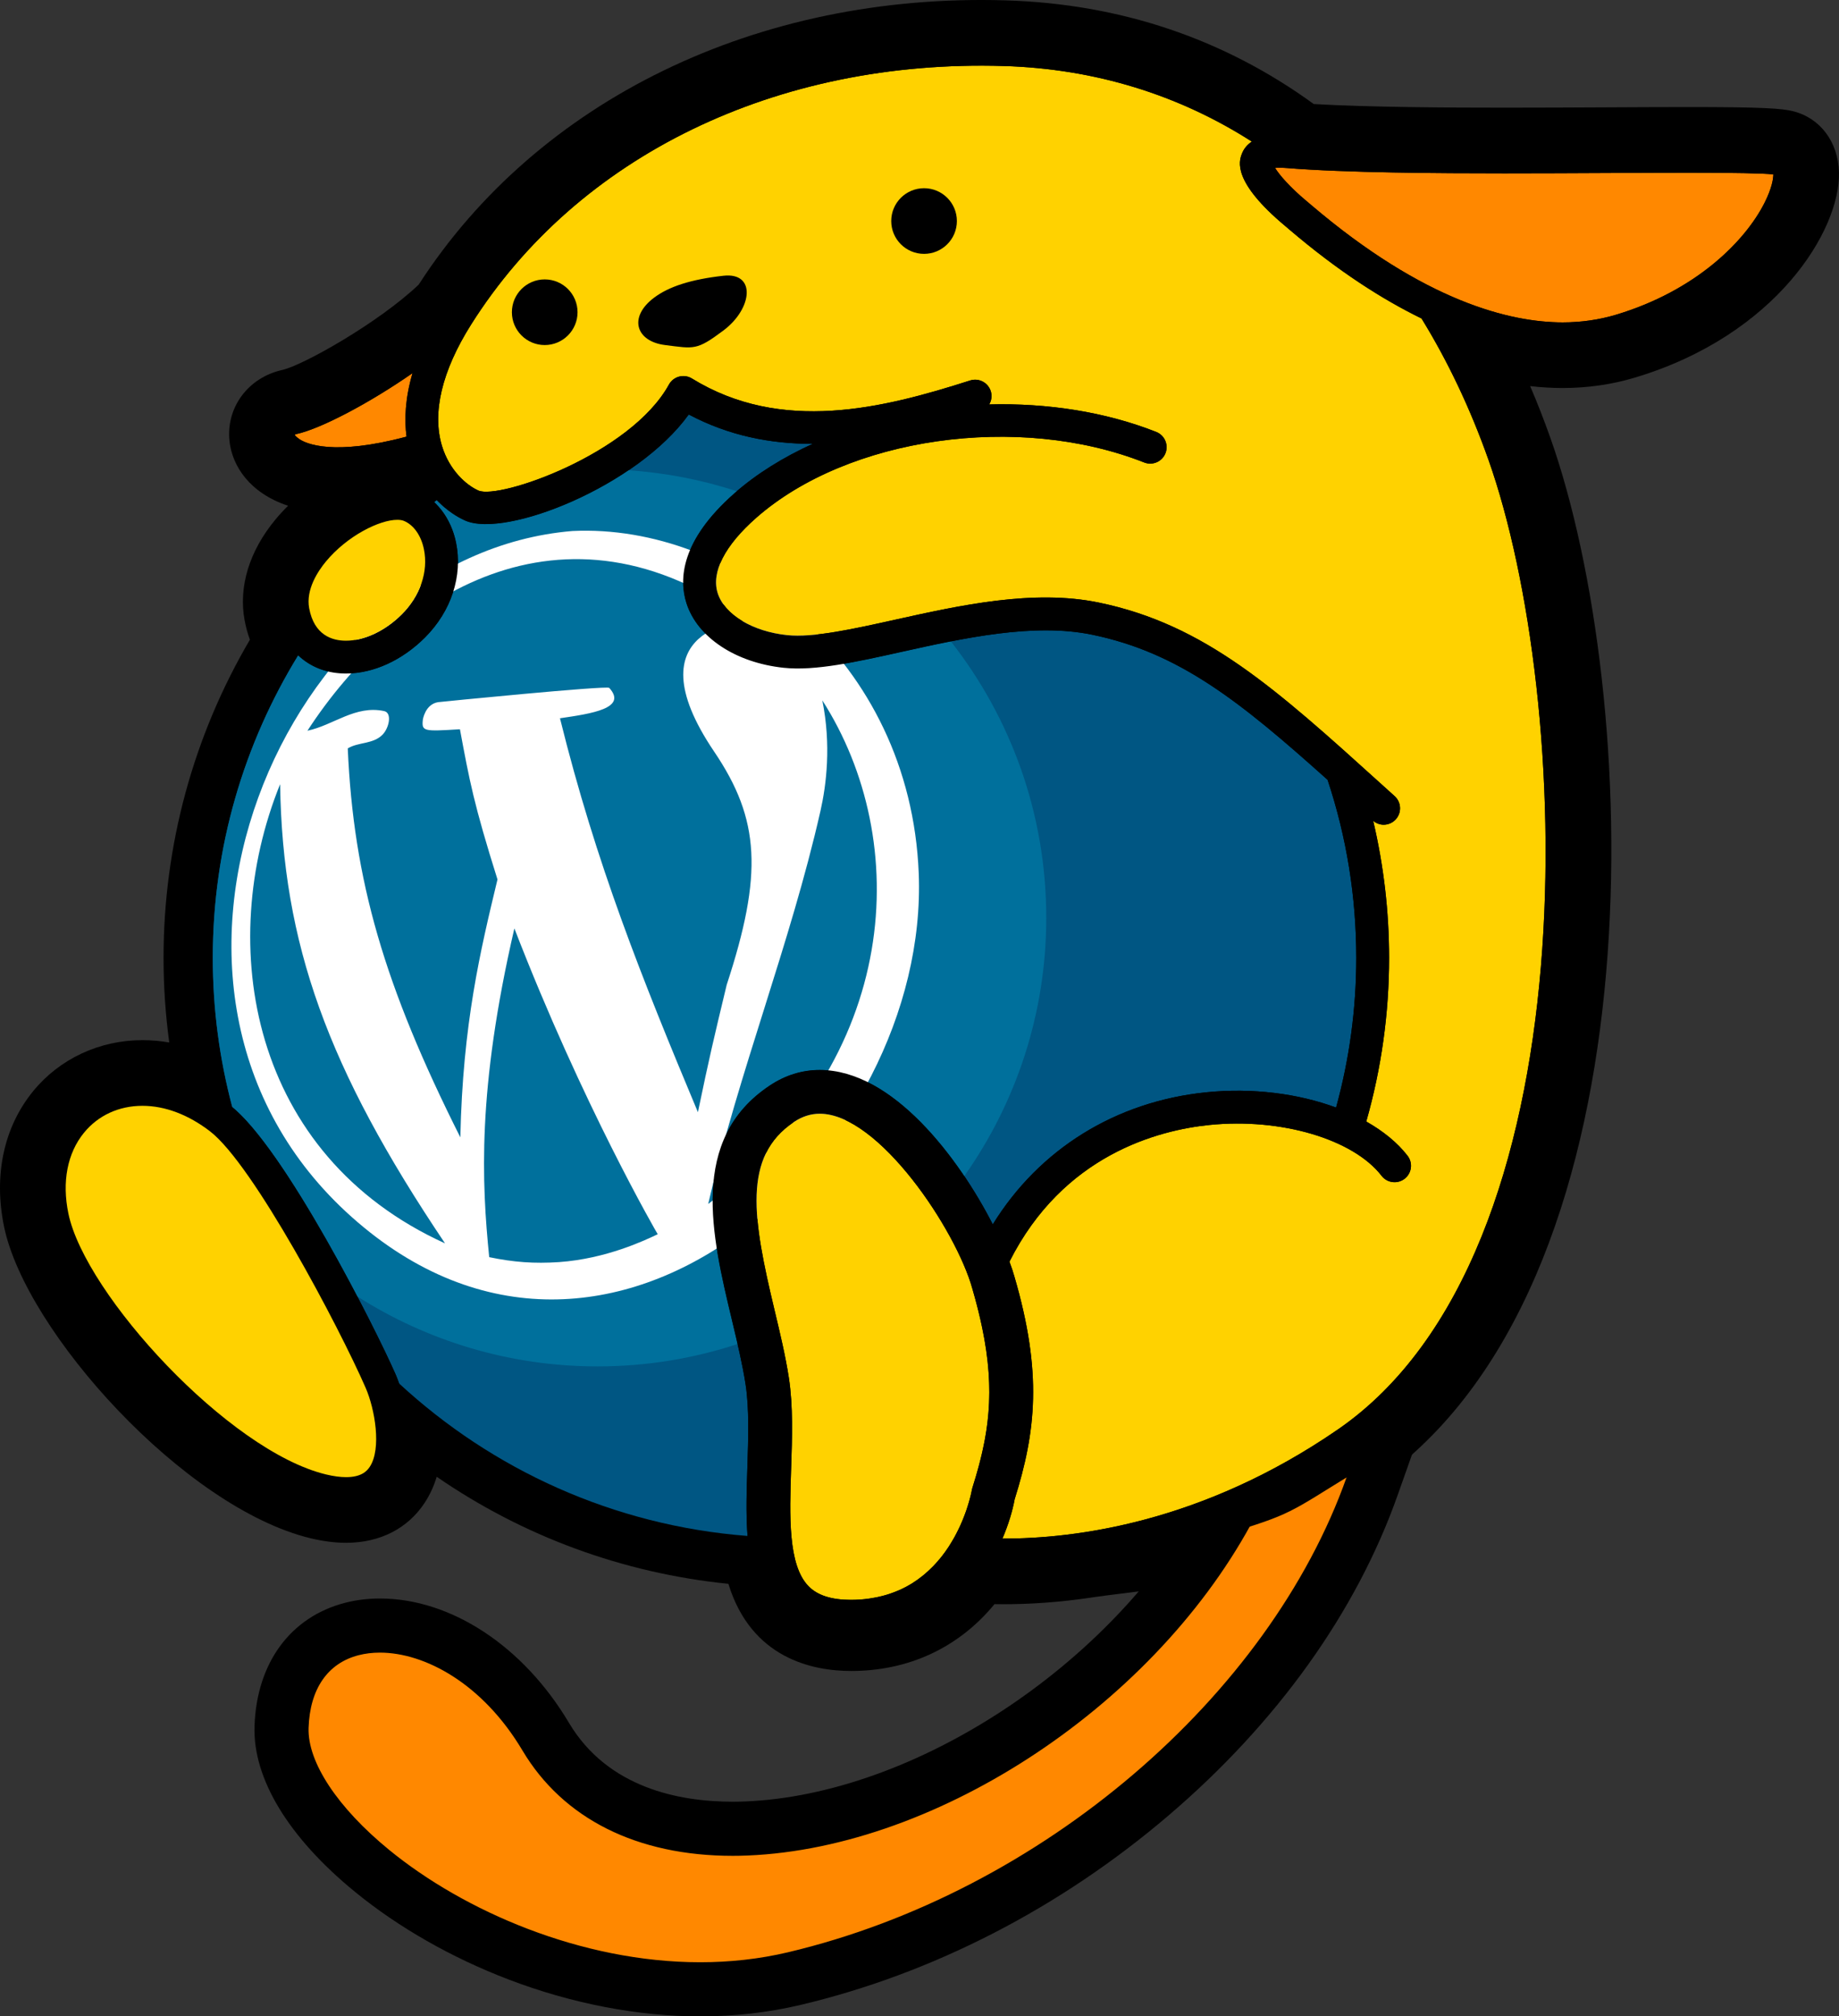
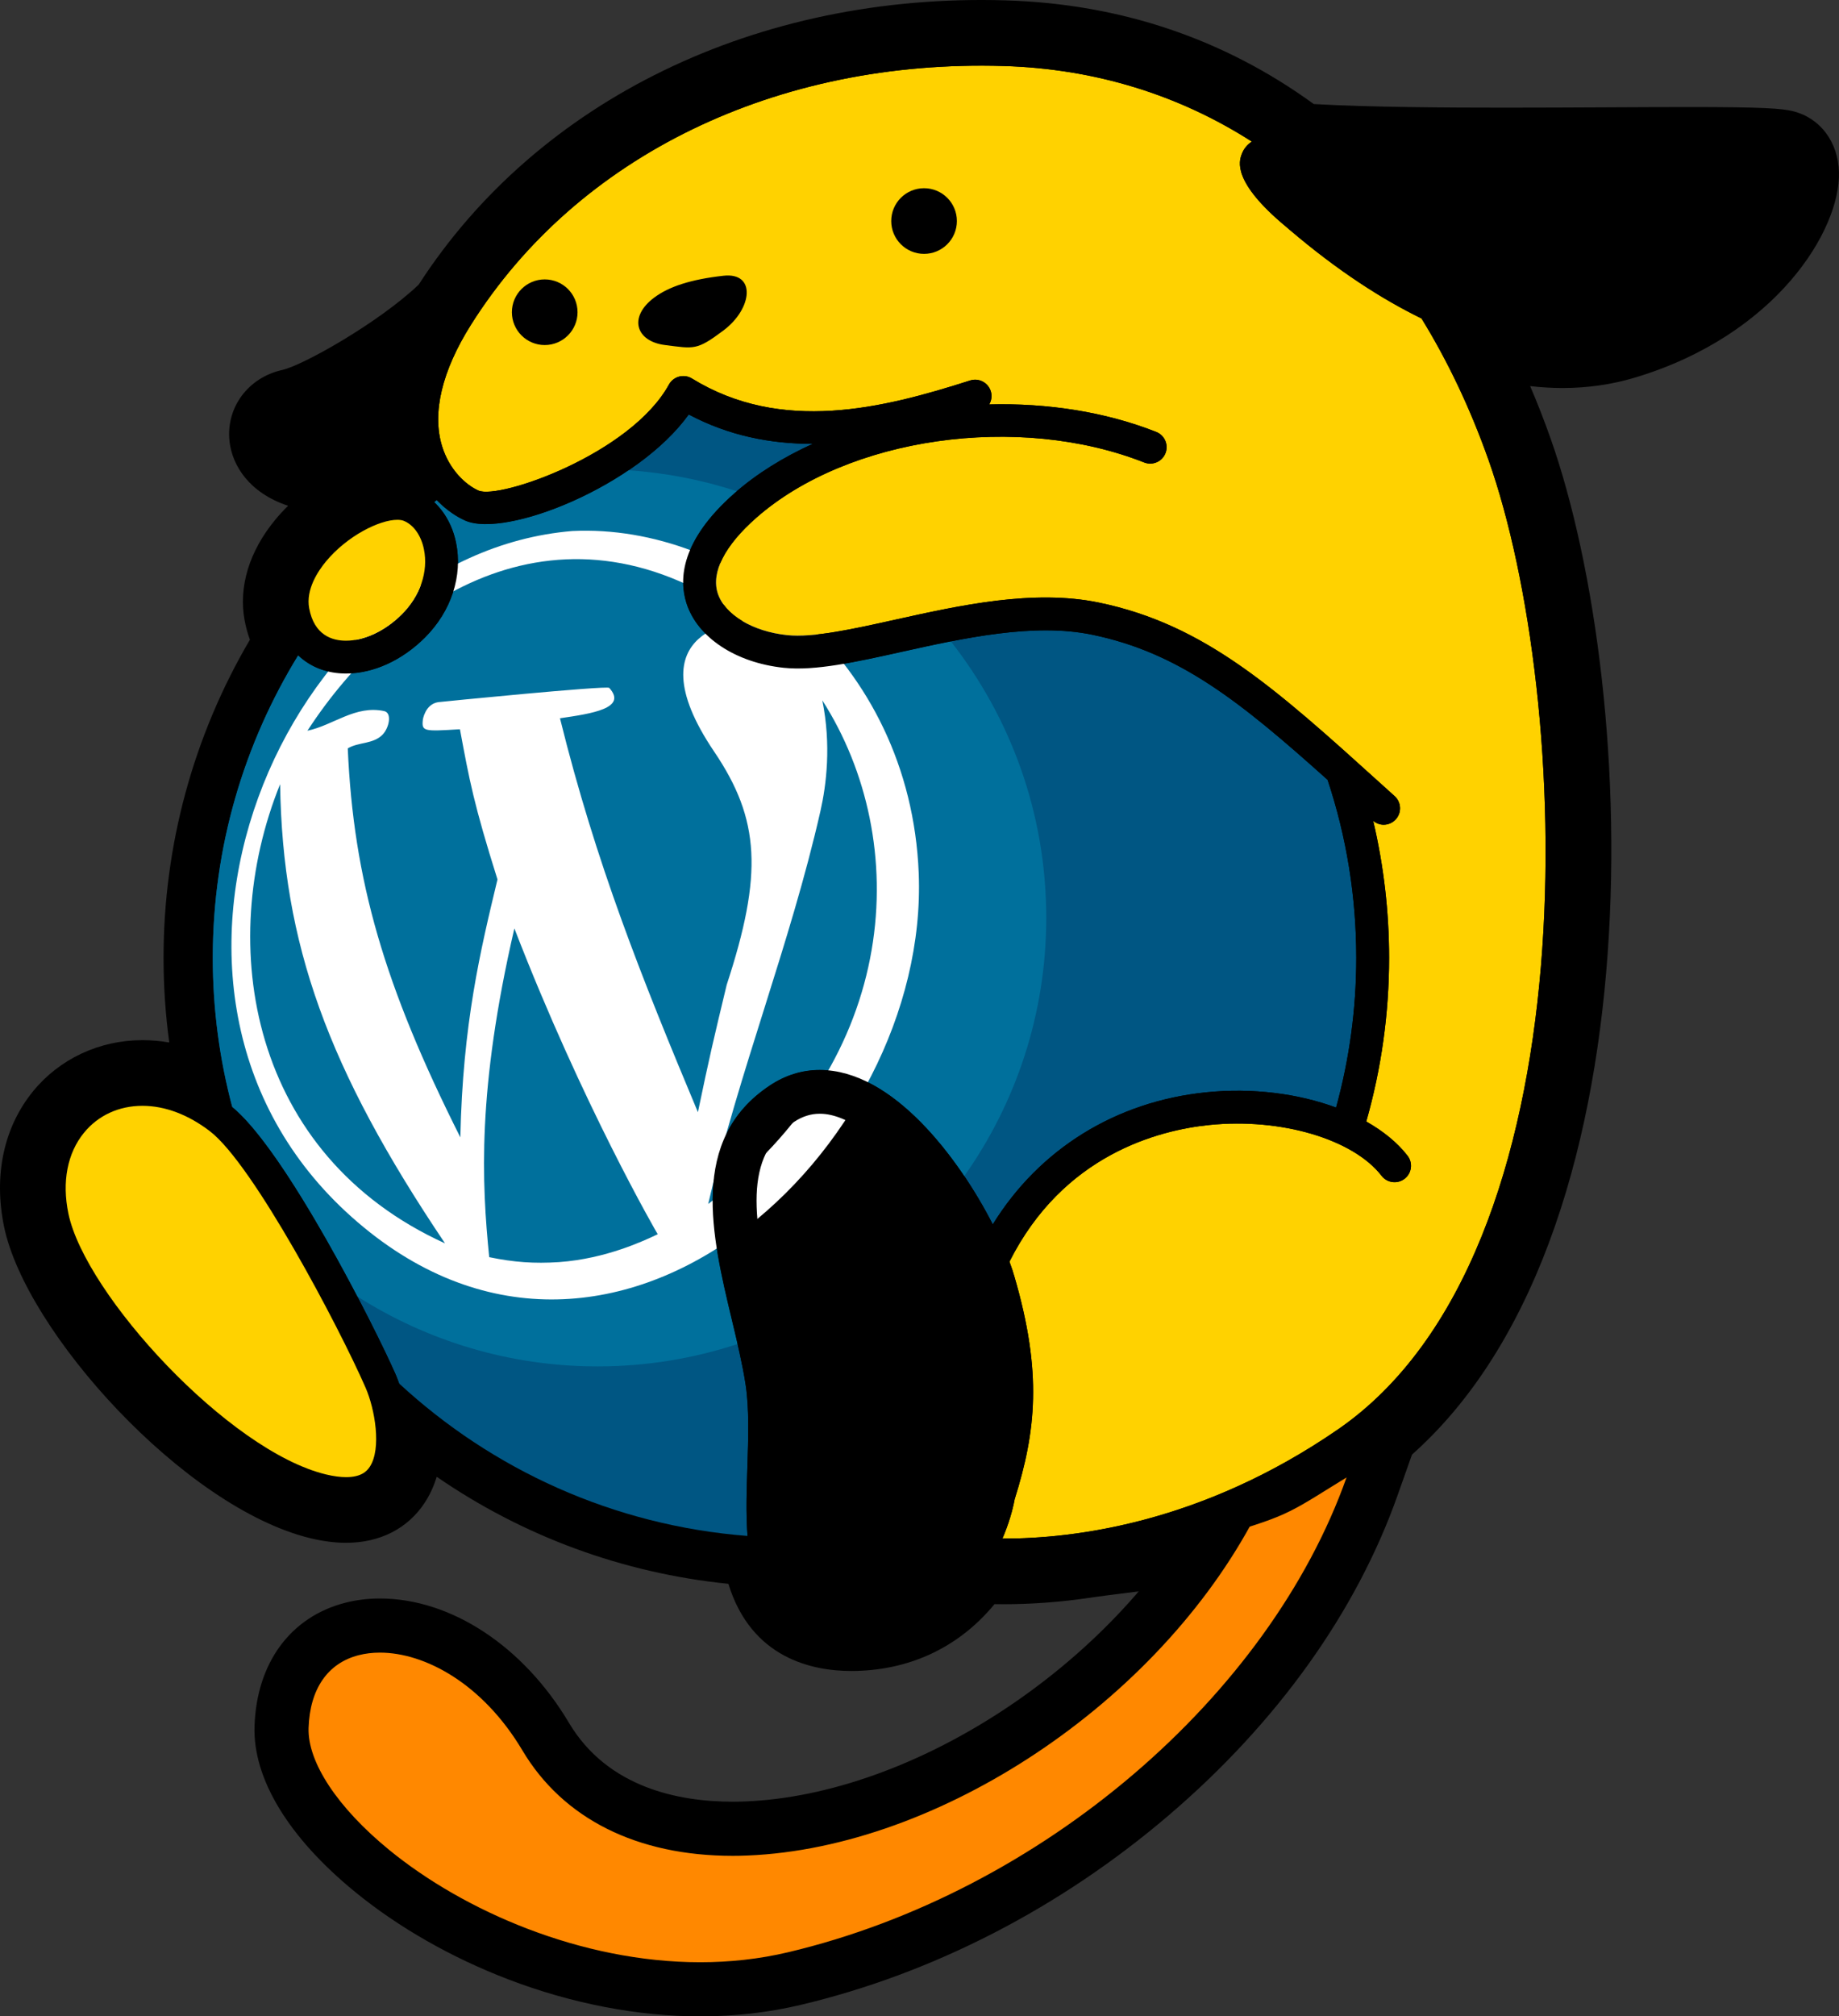
<svg xmlns="http://www.w3.org/2000/svg" version="1.1" id="animated-wapuu" x="0px" y="0px" width="609.613px" height="668.013px" viewBox="0.094 59.458 609.613 668.013" enable-background="new 0.094 59.458 609.613 668.013" xml:space="preserve">
  <rect x="0.094" y="59.458" width="609.613" height="668.013" fill="#333333" stroke="none" />
  <path id="all-outline" d="M594.513,96.315c-3.772-0.939-9.925-1.393-34.659-1.393c-7.987,0-17.066,0.046-26.719,0.094  c-10.896,0.054-22.529,0.112-34.141,0.112c-18.666,0-44.806-0.134-63.405-1.2c-29.792-21.647-64.11-33.201-102.085-34.346  c-82.293-2.52-155.155,33.038-194.61,94.162c-13.333,12.674-38.421,26.767-45.204,28.27c-11.373,2.527-18.739,12.483-17.509,23.666  c0.885,8.062,6.62,17.123,19.417,21.335c-1.477,1.45-2.884,2.973-4.193,4.549c-8.673,10.445-12.3,22.318-10.215,33.437  c0.42,2.229,1.005,4.362,1.749,6.388c-18.76,31.918-28.63,68.15-28.63,105.4c0,9.408,0.635,18.769,1.894,28.038  c-2.952-0.511-5.92-0.771-8.887-0.771c-14.27,0-27.5,6.185-36.284,16.966c-9.704,11.913-13.105,27.851-9.579,44.876  c7.179,34.677,59.738,93.137,101.649,103.192c4.127,0.986,8.071,1.49,11.716,1.49c11.212,0,20.472-4.724,26.084-13.301  c1.781-2.727,3.068-5.619,3.961-8.578c28.602,19.715,61.665,31.926,96.69,35.471c7.588,24.747,27.963,28.873,40.677,28.873  c19.167,0,35.725-7.787,47.533-22.145c1.066,0.015,2.136,0.025,3.211,0.025c8.103,0,18.173-0.555,29.693-2.331  c28.28-3.948,17.316,0.163,54.248-20.288c19.115-10.584,18.306-8.603,43.952-20.934c90.241-68.903,83.087-258.331,53.184-342.79  c-2.075-5.862-4.316-11.605-6.721-17.21c3.639,0.42,7.236,0.631,10.776,0.631c8.268,0,16.32-1.161,23.941-3.444  c46.905-14.062,68.096-48.863,67.653-67.958C609.464,106.527,603.5,98.563,594.513,96.315" />
  <path id="WordPress-blue2" fill="#005683" d="M440.18,317.818c-29.113-26.084-49.184-42.116-78.042-48.084  c-19.402-4.009-42.559,1.124-62.988,5.651c-15.481,3.437-28.851,6.409-39.255,5.307c-15.979-1.682-28.645-10.086-32.254-21.418  c-2.542-7.984-1.847-20.777,15.931-36.413c7.396-6.507,16.247-11.946,25.95-16.365c-13.995,0.022-27.822-2.667-41.113-9.719  c-17.165,23.826-60.729,41.086-74.136,35.137c-2.978-1.323-6.304-3.593-9.377-6.758c-0.291,0.225-0.559,0.471-0.849,0.699  c3.537,3.31,6.115,7.947,7.229,13.367c2.26,10.989-1.588,22.746-10.298,31.446c-7.581,7.581-17.132,11.928-26.196,11.928  c-6.341,0-11.752-2.204-15.808-6.054c-17.933,29.188-28.344,63.48-28.344,100.25c0,17.119,2.289,33.695,6.493,49.491  c17.999,14.828,47.646,73.732,54.113,88.511c0.351,0.808,0.75,1.831,1.161,3.012c30.851,28.511,71.044,47.076,115.502,50.506  c-0.559-7.349-0.309-15.18-0.05-22.913c0.312-9.473,0.638-19.271-0.599-27.321c-1.02-6.623-2.72-13.729-4.523-21.251  c-6.714-28.05-14.332-59.845,12.506-77.726c5.144-3.43,10.738-5.17,16.618-5.17c24.114,0,46.035,29.062,57.345,51.158  c15.401-24.917,40.713-40.717,70.812-43.765c15.242-1.548,30.452,0.428,42.987,5.067c4.421-16.074,6.692-32.737,6.692-49.599  C449.688,356.618,446.487,336.779,440.18,317.818" />
  <path id="WordPress-blue1" fill="#00709C" d="M315.299,271.951c-5.488,1.077-10.908,2.273-16.149,3.437  c-15.481,3.437-28.851,6.409-39.255,5.307c-15.979-1.682-28.645-10.086-32.254-21.419c-2.542-7.983-1.847-20.777,15.931-36.413  c0.257-0.225,0.547-0.428,0.806-0.653c-11.444-3.73-23.498-6.113-35.976-6.957c-19.721,13.315-44.573,20.9-54.127,16.663  c-2.974-1.323-6.297-3.59-9.366-6.75c-0.283,0.235-0.565,0.467-0.855,0.696c3.537,3.31,6.111,7.946,7.226,13.363  c2.26,10.989-1.589,22.746-10.298,31.446c-7.581,7.581-17.132,11.928-26.196,11.928c-6.345,0-11.759-2.208-15.815-6.062  c-17.93,29.188-28.337,63.488-28.337,100.257c0,17.105,2.248,33.684,6.46,49.461c12.072,9.915,29.389,39.69,41.446,62.712  c23.03,14.649,50.337,23.177,79.661,23.177c16.204,0,31.786-2.625,46.39-7.414c-0.596-2.586-1.216-5.206-1.861-7.903  c-6.714-28.05-14.332-59.845,12.506-77.726c5.144-3.429,10.738-5.17,16.618-5.17c18.546,0,35.77,17.188,47.888,35.178  c17.099-24.207,27.18-53.721,27.18-85.606C346.918,328.949,335.089,297.184,315.299,271.951" />
  <path id="WordPress-logo" fill="#FFFFFF" d="M185.392,477.59c-8.238,0.533-14.941,0.059-23.128-1.639  c-2.471-24.605-4.063-55.342,8.34-108.917c22.529,58.318,47.344,101.083,47.522,101.318  C213.907,470.364,201.073,476.484,185.392,477.59 M147.61,471.375c-64.461-29.279-76.293-98.683-54.664-152.11  C93.77,372.138,108.583,413.362,147.61,471.375 M234.862,458.323c10.226-44.045,27.223-86.149,37.223-130.26  c1.929-8.528,3.602-21.795,0.595-36.591C302.472,337.987,299.052,410.233,234.862,458.323 M102.01,301.541  c29.099-44.762,84.746-81.169,145.822-36.46c-0.41-0.018-39.154,1.758-10.995,43.392c15.22,22.5,16.189,40.55,4.15,77.256  c-4.345,18.099-5.659,23.561-9.54,42.196c-18.582-44.39-33.749-82.181-45.727-130.507c10.531-1.544,22.46-3.296,16.331-10.068  c-0.772-0.852-56.242,4.647-56.771,4.738c-4.259,0.726-5.006,5.735-5.013,5.783c-0.442,3.956,0.276,3.916,12.292,3.19  c3.167,17.061,4.61,24.852,12.446,49.755c-5.655,23.503-11.51,47.808-12.312,85.444c-25.273-50.28-35.391-85.204-37.32-128.86  c3.587-2.179,8.379-1.323,11.549-4.568c2.163-2.215,3.214-7.211,0.519-7.791C117.884,292.981,110.589,299.75,102.01,301.541   M189.836,235.381c-95.624,7.889-157.717,151.908-73.145,227.275c85.713,76.38,191.609-22.311,187.954-113.881  C301.805,277.784,242.99,232.829,189.836,235.381" />
-   <path id="sole-left" fill="#FFD200" d="M324.323,493.468c-0.059-0.228-0.109-0.449-0.168-0.681  c-0.519-2.067-1.091-4.194-1.737-6.406c-5.387-19.388-31.003-57.947-50.569-57.947c-3.007,0-5.811,0.896-8.571,2.733  c-17.133,11.42-13.676,32.078-6.438,62.288c1.788,7.472,3.638,15.201,4.748,22.416c1.448,9.385,1.095,19.874,0.758,30.011  c-0.522,15.74-1.062,32.023,5.728,39.037c2.97,3.071,7.6,4.565,14.154,4.565c1.897,0,3.682-0.142,5.409-0.359  c0.526-0.065,1.023-0.163,1.531-0.246c1.204-0.195,2.369-0.435,3.489-0.726c0.498-0.13,0.994-0.264,1.477-0.413  c1.168-0.355,2.285-0.766,3.359-1.218c0.315-0.131,0.649-0.247,0.958-0.386c1.378-0.627,2.691-1.319,3.924-2.08  c0.12-0.077,0.229-0.163,0.348-0.239c1.091-0.696,2.122-1.436,3.098-2.215c0.287-0.229,0.559-0.464,0.838-0.699  c0.802-0.678,1.567-1.382,2.293-2.103c0.242-0.243,0.493-0.485,0.729-0.733c0.813-0.855,1.582-1.733,2.3-2.625  c0.084-0.104,0.179-0.203,0.257-0.308c0.803-1.016,1.539-2.049,2.224-3.086c0.164-0.242,0.305-0.488,0.457-0.729  c0.486-0.769,0.95-1.537,1.378-2.299c0.207-0.366,0.402-0.726,0.595-1.088c0.334-0.631,0.649-1.254,0.947-1.874  c0.185-0.389,0.381-0.779,0.555-1.164c0.246-0.54,0.46-1.06,0.679-1.58c0.456-1.092,0.866-2.147,1.208-3.118  c0.021-0.055,0.043-0.112,0.062-0.163c0.239-0.696,0.457-1.355,0.646-1.969c0.823-2.679,1.196-4.557,1.252-4.872  c0.055-0.312,0.13-0.639,0.228-0.937c5.438-17.202,7.622-31.671,3.191-52.97C325.266,497.402,324.816,495.458,324.323,493.468" />
-   <path id="sole-right-outline" d="M114.816,559.708L114.816,559.708c-2.793,0-5.88-0.399-9.178-1.189  c-36.799-8.831-87.165-64.057-93.535-94.822c-2.847-13.758-0.231-26.476,7.363-35.801c6.714-8.236,16.864-12.961,27.847-12.961  c9.888,0,19.936,3.71,29.058,10.725c17.916,13.772,48.305,74.153,54.864,89.134c2.728,6.232,8.144,24.938,0.555,36.54  C129.292,555.154,124.315,559.708,114.816,559.708L114.816,559.708L114.816,559.708L114.816,559.708z M47.314,425.812  c-7.81,0-14.705,3.179-19.402,8.946c-5.495,6.746-7.324,16.238-5.15,26.733c5.542,26.777,53.163,78.71,85.417,86.447  c2.463,0.591,4.698,0.892,6.638,0.892c5.027,0,6.899-1.969,7.871-3.451c3.933-6.015,1.701-19.095-1.419-26.223  c-8.93-20.4-37.23-73.882-51.534-84.881C62.534,428.737,54.782,425.812,47.314,425.812L47.314,425.812L47.314,425.812  L47.314,425.812z" />
+   <path id="sole-right-outline" d="M114.816,559.708L114.816,559.708c-2.793,0-5.88-0.399-9.178-1.189  c-36.799-8.831-87.165-64.057-93.535-94.822c-2.847-13.758-0.231-26.476,7.363-35.801c6.714-8.236,16.864-12.961,27.847-12.961  c9.888,0,19.936,3.71,29.058,10.725c17.916,13.772,48.305,74.153,54.864,89.134c2.728,6.232,8.144,24.938,0.555,36.54  C129.292,555.154,124.315,559.708,114.816,559.708L114.816,559.708L114.816,559.708z M47.314,425.812  c-7.81,0-14.705,3.179-19.402,8.946c-5.495,6.746-7.324,16.238-5.15,26.733c5.542,26.777,53.163,78.71,85.417,86.447  c2.463,0.591,4.698,0.892,6.638,0.892c5.027,0,6.899-1.969,7.871-3.451c3.933-6.015,1.701-19.095-1.419-26.223  c-8.93-20.4-37.23-73.882-51.534-84.881C62.534,428.737,54.782,425.812,47.314,425.812L47.314,425.812L47.314,425.812  L47.314,425.812z" />
  <path id="sole-right" fill="#FFD200" d="M27.912,434.759c-5.495,6.747-7.324,16.238-5.15,26.733  c5.542,26.777,53.163,78.71,85.417,86.447c2.463,0.591,4.698,0.892,6.638,0.892c5.027,0,6.899-1.968,7.871-3.45  c3.933-6.015,1.701-19.096-1.419-26.223c-8.93-20.4-37.23-73.883-51.534-84.882c-7.2-5.539-14.952-8.465-22.42-8.465  C39.504,425.812,32.609,428.99,27.912,434.759" />
  <path id="hand-right-outline" d="M114.782,282.598L114.782,282.598c-11.854,0-20.629-7.511-22.9-19.605  c-1.476-7.875,1.328-16.568,7.893-24.479c8.528-10.267,21.989-17.721,32.008-17.721c2.257,0,4.331,0.37,6.163,1.102  c6.664,2.665,11.647,9.143,13.33,17.33c2.26,10.989-1.588,22.746-10.298,31.446C133.398,278.251,123.848,282.598,114.782,282.598  L114.782,282.598L114.782,282.598L114.782,282.598z M131.784,231.668c-5.858,0-16.559,5.271-23.632,13.792  c-2.583,3.114-6.746,9.27-5.568,15.531c1.665,8.868,7.552,10.731,12.198,10.731c6.108,0,13.025-3.267,18.503-8.745  c6.112-6.109,8.855-14.168,7.334-21.567c-0.943-4.594-3.453-8.114-6.714-9.416C133.373,231.781,132.64,231.668,131.784,231.668  L131.784,231.668L131.784,231.668L131.784,231.668z" />
  <path id="hand-right" fill="#FFD200" d="M102.584,260.991c1.665,8.868,7.552,10.731,12.198,10.731  c6.108,0,13.025-3.267,18.503-8.745c6.112-6.109,8.855-14.168,7.334-21.567c-0.943-4.594-3.453-8.114-6.714-9.416  c-0.533-0.214-1.266-0.326-2.122-0.326c-5.858,0-16.559,5.271-23.632,13.792C105.569,248.574,101.404,254.729,102.584,260.991" />
-   <path id="ear-left" fill="#FF8800" d="M498.812,116.885c-21.663,0-52.688-0.182-71.931-1.74c-1.676-0.134-3.155-0.134-4.113-0.054  c1.419,2.316,4.897,6.374,10.454,11.003l1.4,1.186c37.801,32.211,66.254,38.977,83.465,38.98h0.007  c6.149,0,12.098-0.852,17.694-2.53c26.557-7.961,42.868-24.41,49.273-37.146c2.391-4.76,2.876-7.886,2.876-9.354  c-3.612-0.366-13.008-0.551-28.003-0.551c-7.979,0-17.056,0.043-26.708,0.095C522.249,116.828,510.518,116.885,498.812,116.885" />
-   <path id="ear-right" fill="#FF8800" d="M98.413,203.249c-0.508,0.113-0.664,0.287-0.667,0.287c0.05-0.018,0.374,0.59,1.578,1.403  c2.206,1.491,11.194,5.678,35.533-0.822c-0.747-5.641-0.464-12.678,1.984-21.039C122.618,192.964,106.578,201.437,98.413,203.249" />
  <g id="tail">
    <path fill="#FF8800" d="M232.205,718.507c-44.797,0-85.539-20.249-108.73-39.202c-19.557-15.978-30.509-33.347-30.046-47.655   c0.548-16.987,9.04-28.837,23.3-32.51c2.936-0.755,6.066-1.138,9.308-1.138c24.376,0,44.369,19.008,54.952,36.797   c11.88,19.969,33.318,30.523,61.994,30.523c0.626,0,1.257-0.005,1.89-0.016c60.215-1.145,129.869-46.312,161.998-105.063   l1.554-2.843l3.014-1.191c10.271-4.064,20.52-9.137,30.462-15.074l21.342-12.744l-8.294,23.433   c-13.181,37.242-38.545,72.621-73.348,102.308c-34.871,29.746-75.741,50.777-118.192,60.826   C253.453,717.312,242.955,718.507,232.205,718.507z" />
    <path d="M446.496,548.831C420.792,621.455,345.344,686.35,261.342,706.23c-9.615,2.277-19.394,3.311-29.137,3.311   c-39.495,0-78.368-17.003-103.059-37.179c-17.121-13.987-27.125-29.098-26.76-40.423c0.417-12.909,6.304-21.473,16.577-24.119   c2.203-0.566,4.576-0.854,7.072-0.854c14.862,0,34.039,10.211,47.248,32.417c13.464,22.629,38.009,34.904,69.695,34.904   c0.675,0,1.358-0.006,2.039-0.018c63.254-1.199,136.155-48.354,169.717-109.726C424.96,560.498,435.617,555.328,446.496,548.831    M479.985,507.949l-42.683,25.489c-9.529,5.69-19.342,10.547-29.164,14.434l-6.026,2.384l-3.108,5.686   c-14.828,27.114-38.88,52.32-67.728,70.973c-28.548,18.459-59.302,28.911-86.598,29.429c-0.538,0.009-1.122,0.013-1.699,0.013   c-17.669,0-41.431-4.535-54.286-26.143c-15.11-25.398-39.119-41.179-62.657-41.179c-3.995,0-7.877,0.479-11.54,1.421   c-18.128,4.67-29.352,19.961-30.029,40.904c-0.562,17.374,11.278,36.866,33.336,54.888c14.394,11.762,32.004,21.798,50.926,29.021   c20.912,7.984,42.861,12.203,63.475,12.203c11.444,0,22.638-1.276,33.268-3.794c43.827-10.373,85.996-32.064,121.943-62.728   c36.002-30.709,62.276-67.411,75.981-106.137L479.985,507.949L479.985,507.949z" />
  </g>
  <path id="left-body" fill="#FFD200" d="M493.53,211.845c-6.083-17.18-13.555-32.817-22.21-46.873  c-13.008-6.334-27.637-15.68-43.761-29.417l-1.302-1.109c-17.828-14.842-15.369-21.625-14.563-23.854  c0.646-1.787,1.792-3.183,3.373-4.227c-24.169-15.47-51.915-24.124-82.221-25.037c-75.314-2.281-141.32,29.75-176.604,85.679  c-9.645,15.295-12.979,29.195-9.631,40.206c2.437,8.019,8.031,12.964,12.079,14.762c6.855,3.053,50.475-12.08,63.148-35.112  c0.722-1.302,1.941-2.259,3.38-2.636c1.447-0.376,2.974-0.152,4.24,0.627c29.758,18.301,63.21,9.933,92.22,0.656  c2.873-0.91,5.925,0.664,6.841,3.524c0.49,1.537,0.243,3.121-0.515,4.412c19.174-0.504,38.414,2.418,55.368,9.107  c2.793,1.102,4.164,4.26,3.061,7.055c-1.103,2.794-4.266,4.169-7.058,3.06c-41.714-16.453-98.207-8.393-128.618,18.358  c-10.429,9.172-14.959,18.033-12.754,24.946c2.267,7.106,11.517,12.697,23.026,13.904c8.651,0.899,21.814-2.012,35.761-5.107  c21.492-4.767,45.861-10.173,67.548-5.685c35.149,7.269,58.469,28.343,93.763,60.243l4.302,3.886  c2.228,2.012,2.401,5.453,0.389,7.679c-1.073,1.193-2.553,1.794-4.038,1.794c-1.233,0-2.451-0.449-3.46-1.287  c3.481,14.806,5.271,30.007,5.271,45.393c0,18.446-2.561,36.671-7.566,54.221c5.604,3.169,10.312,6.977,13.686,11.341  c1.84,2.375,1.4,5.793-0.975,7.623c-2.373,1.839-5.8,1.403-7.633-0.976c-9.398-12.156-33.334-19.239-56.981-16.857  c-17.219,1.744-48.596,9.988-66.377,45.296c0.678,1.812,1.241,3.491,1.651,4.966c9.322,31.933,7.116,51.307,0.069,73.763  c-0.693,3.788-2.035,8.307-4.045,13.012c23.944,0.069,66.209-5.188,111.186-36.139C528.738,474.442,521.247,290.117,493.53,211.845" />
  <path id="left-body-outline" d="M591.871,106.868c-2.63-0.66-8.895-1.066-31.936-1.066c-7.994,0-17.088,0.043-26.763,0.094  c-10.966,0.054-22.671,0.112-34.362,0.112c-20.029,0-48.108-0.155-67.091-1.414c-28.135-21.162-61.53-33.024-98.548-34.144  c-78.928-2.418-148.286,31.305-185.734,90.149c-14.404,14.208-42.088,29.964-51.385,32.034c-4.305,0.954-7.552,3.843-8.698,7.722  c-1.153,3.927,0.087,8.223,3.312,11.489c2.956,2.98,9.108,6.707,21.415,6.707c6.62,0,15.05-1.102,25.692-3.952  c3.997,9.056,10.886,14.821,16.498,17.315c13.406,5.949,56.971-11.312,74.135-35.138c13.291,7.051,27.118,9.742,41.113,9.719  c-9.703,4.419-18.553,9.858-25.95,16.365c-17.778,15.636-18.473,28.431-15.931,36.413c3.609,11.333,16.275,19.737,32.254,21.419  c10.403,1.102,23.774-1.871,39.255-5.307c20.429-4.528,43.586-9.662,62.988-5.652c28.859,5.967,48.929,21.999,78.042,48.084  c6.308,18.961,9.508,38.799,9.508,58.975c0,16.862-2.271,33.523-6.693,49.6c-12.536-4.641-27.745-6.616-42.986-5.068  c-30.1,3.049-55.411,18.849-70.813,43.765c-11.31-22.096-33.229-51.158-57.345-51.158c-5.88,0-11.474,1.741-16.617,5.17  c-26.838,17.881-19.222,49.675-12.506,77.726c1.802,7.522,3.503,14.628,4.523,21.251c1.237,8.049,0.911,17.848,0.599,27.321  c-0.624,18.766-1.269,38.164,9.798,49.604c5.767,5.96,14.038,8.983,24.583,8.983c21.807,0,35.907-11.354,44.359-24.047  c1.926,0.073,3.965,0.123,6.191,0.123c9.131,0,49.134-4.607,80.729-14.567c16.965-5.348,16.675-6.863,43.993-23.328  c49.913-35.641,59.686-107.835,64.184-161.306c5.731-68.165-4.856-135.828-17.895-172.645  c-4.606-13.011-10.019-25.135-16.064-36.464c12.123,4.064,22.333,5.384,30.364,5.384h0.008c7.207,0,14.208-1.007,20.82-2.987  c42.447-12.729,60.207-44.095,59.902-57.288C598.698,111.662,596.098,107.924,591.871,106.868L591.871,106.868L591.871,106.868  L591.871,106.868z M134.856,204.115c-24.339,6.5-33.328,2.313-35.533,0.822c-1.205-0.812-1.527-1.421-1.578-1.403  c0.003,0,0.16-0.174,0.667-0.287c8.165-1.813,24.205-10.286,38.428-20.172C134.392,191.438,134.109,198.475,134.856,204.115  L134.856,204.115L134.856,204.115L134.856,204.115z M322.466,552.259c-0.099,0.297-0.175,0.624-0.229,0.936  c-0.266,1.479-6.841,36.29-40.01,36.29c-6.555,0-11.183-1.494-14.154-4.565c-6.791-7.015-6.25-23.297-5.728-39.037  c0.337-10.137,0.69-20.626-0.758-30.011c-1.11-7.215-2.959-14.944-4.748-22.416c-7.236-30.21-10.693-50.868,6.438-62.288  c2.76-1.838,5.564-2.733,8.572-2.733c19.566,0,45.181,38.56,50.569,57.947C330.838,515.231,328.934,531.789,322.466,552.259  L322.466,552.259L322.466,552.259L322.466,552.259z M493.53,211.845c27.717,78.271,35.207,262.597-49.948,321.199  c-44.976,30.95-87.241,36.207-111.186,36.138c2.009-4.706,3.352-9.223,4.045-13.011c7.047-22.455,9.253-41.83-0.069-73.763  c-0.41-1.476-0.972-3.154-1.651-4.967c17.781-35.307,49.157-43.551,66.377-45.295c23.647-2.383,47.583,4.702,56.982,16.857  c1.832,2.379,5.259,2.813,7.632,0.976c2.376-1.832,2.814-5.25,0.976-7.624c-3.374-4.365-8.082-8.171-13.687-11.34  c5.006-17.551,7.566-35.776,7.566-54.222c0-15.386-1.788-30.587-5.271-45.394c1.009,0.838,2.227,1.288,3.461,1.288  c1.482,0,2.963-0.601,4.037-1.794c2.013-2.226,1.84-5.667-0.389-7.679l-4.302-3.886c-35.294-31.899-58.614-52.974-93.763-60.243  c-21.688-4.488-46.057,0.917-67.548,5.685c-13.947,3.096-27.111,6.008-35.761,5.107c-11.51-1.207-20.759-6.798-23.026-13.904  c-2.206-6.914,2.325-15.774,12.754-24.946c30.411-26.752,86.904-34.811,128.618-18.359c2.793,1.109,5.956-0.264,7.059-3.06  c1.103-2.795-0.27-5.953-3.062-7.055c-16.954-6.689-36.194-9.61-55.368-9.107c0.758-1.291,1.005-2.875,0.516-4.412  c-0.919-2.86-3.969-4.434-6.841-3.524c-29.012,9.277-62.463,17.645-92.221-0.656c-1.266-0.779-2.793-1.004-4.24-0.627  c-1.44,0.376-2.658,1.334-3.38,2.636c-12.674,23.032-56.292,38.164-63.148,35.112c-4.048-1.798-9.641-6.743-12.079-14.762  c-3.348-11.01-0.014-24.91,9.631-40.206c35.283-55.929,101.29-87.959,176.604-85.679c30.307,0.913,58.052,9.567,82.221,25.037  c-1.581,1.045-2.728,2.44-3.373,4.227c-0.806,2.229-3.265,9.012,14.563,23.854l1.302,1.109  c16.124,13.737,30.753,23.083,43.761,29.417C479.976,179.028,487.447,194.664,493.53,211.845L493.53,211.845L493.53,211.845  L493.53,211.845z M585.062,126.584c-6.406,12.736-22.718,29.185-49.273,37.146c-5.597,1.678-11.545,2.53-17.694,2.53h-0.007  c-17.211-0.003-45.664-6.769-83.465-38.98l-1.4-1.186c-5.557-4.629-9.035-8.687-10.454-11.003c0.958-0.08,2.438-0.08,4.113,0.054  c19.243,1.559,50.268,1.74,71.931,1.74c11.705,0,23.437-0.059,34.416-0.112c9.652-0.05,18.729-0.094,26.708-0.094  c14.996,0,24.391,0.185,28.003,0.551C587.939,118.698,587.453,121.823,585.062,126.584L585.062,126.584L585.062,126.584  L585.062,126.584z" />
  <path id="nose" d="M216.936,158.062c-8.652,6.485-6.043,14.505,3.628,15.712c9.673,1.207,10.429,1.849,19.349-4.836  c9.67-7.251,10.882-19.338,0-18.127C229.029,152.022,221.775,154.437,216.936,158.062" />
  <path id="eye-left" d="M191.544,162.898c0,6.008-4.872,10.876-10.882,10.876c-6.007,0-10.882-4.869-10.882-10.876  c0-6.007,4.875-10.876,10.882-10.876C186.673,152.022,191.544,156.892,191.544,162.898" />
  <path id="eye-right" d="M317.293,132.688c0,6.007-4.872,10.876-10.882,10.876s-10.882-4.869-10.882-10.876  c0-6.008,4.872-10.876,10.882-10.876S317.293,126.682,317.293,132.688" />
</svg>